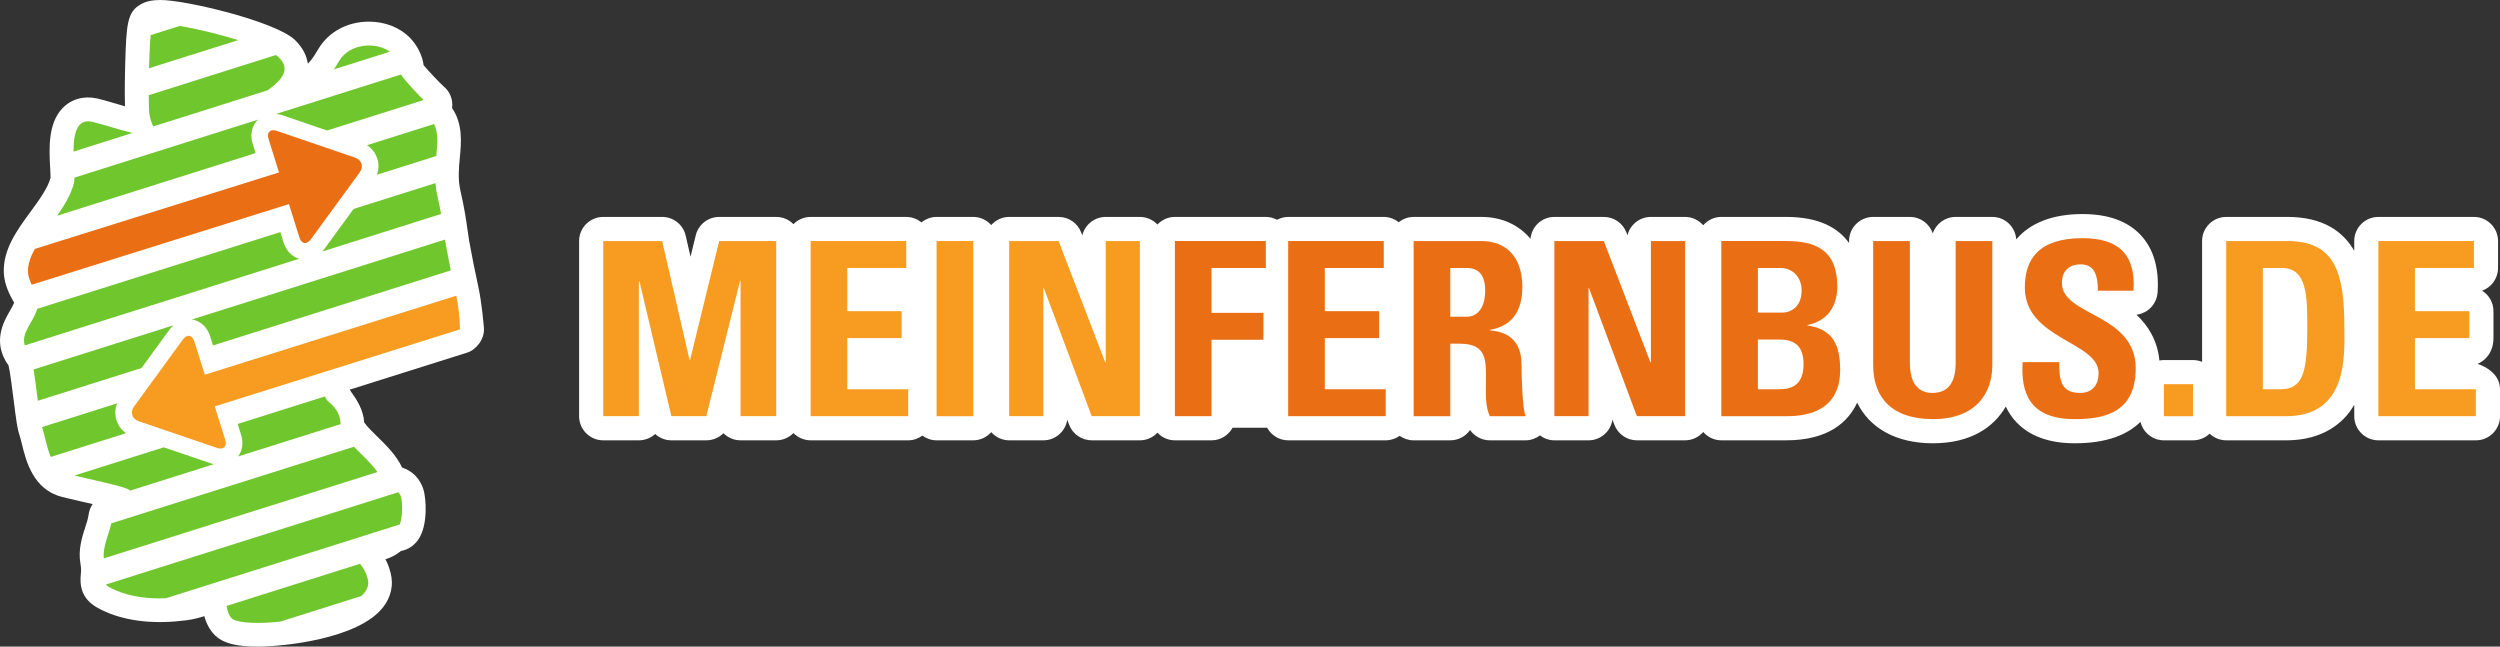
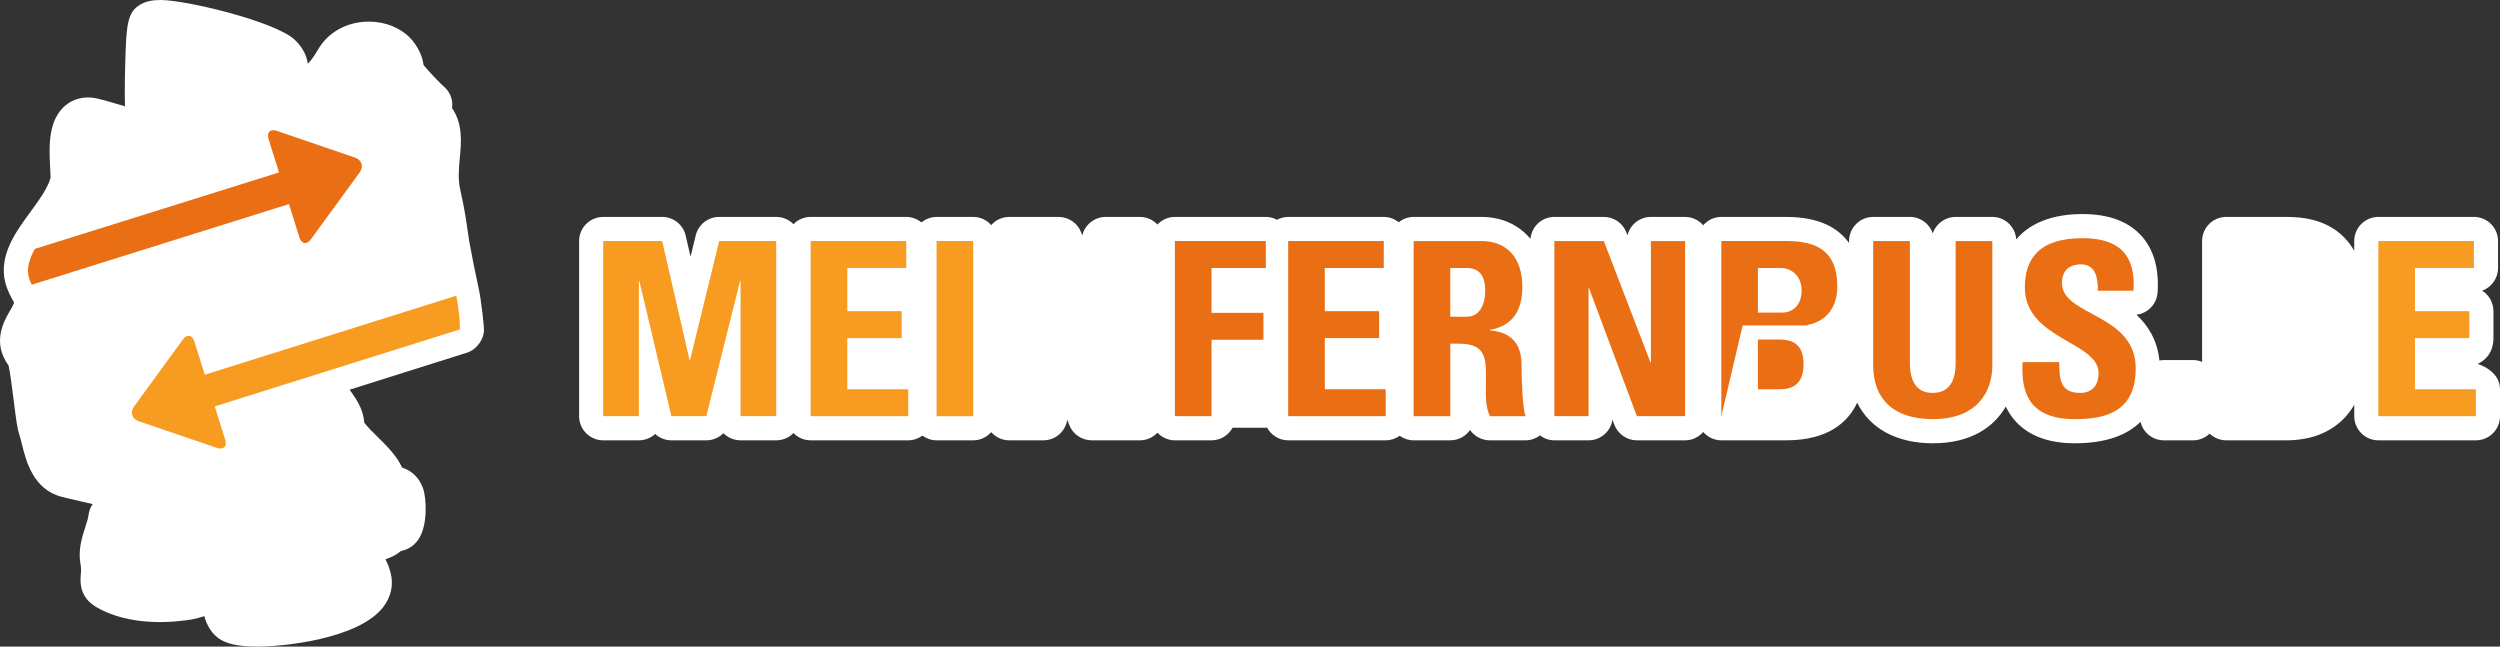
<svg xmlns="http://www.w3.org/2000/svg" xmlns:ns1="http://www.inkscape.org/namespaces/inkscape" version="1.1" width="1052.362" height="272.188" id="svg2" xml:space="preserve">
  <rect width="100%" height="100%" fill="#333333" stroke="none" />
  <defs id="defs6">
    <clipPath id="clipPath18">
      <path d="M 0,2177.51 0,0 l 8418.89,0 0,2177.51 -8418.89,0 z" ns1:connector-curvature="0" id="path20" />
    </clipPath>
  </defs>
  <g transform="matrix(1.25,0,0,-1.25,0,272.188)" id="g10">
    <g transform="scale(0.1,0.1)" id="g12">
      <g id="g14">
        <g clip-path="url(#clipPath18)" id="g16">
          <path d="m 8343.2,952.16 c 0,0 53.66,19.051 53.66,86.72 l 0,90.75 c 0,29.16 -15.2,54.57 -38.11,68.92 31.27,11.33 53.57,41.31 53.57,76.52 l 0,90.74 c 0,44.76 -36.38,81.21 -81.21,81.21 l -321.87,0 c -44.83,0 -81.21,-36.45 -81.21,-81.21 l 0,-32.74 c -37.7,65.07 -104.96,113.95 -225.33,113.95 l -205.81,0 c -44.8,0 -81.21,-36.45 -81.21,-81.21 l 0,-406.888 c -9.43,3.867 -19.74,6.078 -30.56,6.078 l -98.15,0 c -5.17,0 -10.08,-0.551 -15.06,-1.531 -6.68,68.791 -38.53,117.821 -77.2,154.151 38.26,4.7 68.49,36.05 71.13,75.41 5.39,81.9 -13.73,146.81 -56.91,192.95 -43.97,46.96 -109.79,70.71 -195.77,70.71 -100.89,0 -176.85,-29.97 -223.26,-85.35 -2.97,42.27 -37.71,75.68 -80.66,75.68 l -123.48,0 c -35.84,0 -66.29,-23.2 -77.07,-55.52 -10.7,32.32 -41.21,55.52 -77.05,55.52 l -123.55,0 c -44.83,0 -81.27,-36.45 -81.27,-81.21 l 0,-6.63 c -35.16,49.31 -98.62,87.84 -211.25,87.84 l -218.91,0 c -24.45,0 -46.07,-11.04 -60.98,-28.04 -14.92,17 -36.54,28.04 -60.97,28.04 l -115.2,0 c -38.18,0 -70.23,-26.38 -78.92,-61.87 l -3.73,9.8 c -12.02,31.36 -42.19,52.07 -75.9,52.07 l -166.49,0 c -42.34,0 -76.74,-32.45 -80.52,-73.75 -38.6,46.27 -95.65,73.75 -165.4,73.75 l -228.02,0 c -19.12,0 -36.47,-6.9 -50.33,-17.95 -13.89,11.05 -31.24,17.95 -50.28,17.95 l -321.87,0 c -13.67,0 -26.31,-3.73 -37.72,-9.66 -11.19,5.93 -23.88,9.66 -37.56,9.66 l -306.27,0 c -23.2,0 -44.06,-9.94 -58.84,-25.54 -14.85,15.6 -35.69,25.54 -58.97,25.54 l -115.12,0 c -38.18,0 -70.29,-26.51 -78.92,-62.14 l -3.87,10.07 c -12.09,31.36 -42.21,52.07 -75.84,52.07 l -166.48,0 c -24.18,0 -45.65,-10.77 -60.49,-27.48 -14.92,16.71 -36.33,27.48 -60.51,27.48 l -123.4,0 c -19.39,0 -37.09,-7.18 -51.09,-18.5 -13.97,11.32 -31.56,18.5 -51.04,18.5 l -322.01,0 c -22.71,0 -43.24,-9.38 -57.95,-24.44 -14.76,15.06 -35.27,24.44 -58.01,24.44 l -192.03,0 c -37.5,0 -70.04,-25.54 -78.94,-61.87 l -17.6,-72.09 -16.37,70.98 c -8.49,36.88 -41.31,62.98 -79.16,62.98 l -198.47,0 c -44.89,0 -81.25,-36.45 -81.25,-81.21 l 0,-589.74 c 0,-44.898 36.36,-81.371 81.25,-81.371 l 120.11,0 c 21.14,0 40.34,8.172 54.75,21.27 14.59,-13.239 33.93,-21.27 54.69,-21.27 l 117.69,0 c 22.23,0 42.74,9.121 57.58,24.051 14.73,-14.789 35.1,-24.051 57.6,-24.051 l 120.15,0 c 22.74,0 43.25,9.403 58.01,24.461 14.71,-15.058 35.24,-24.461 57.95,-24.461 l 328.58,0 c 17.87,0 34.31,6.102 47.71,15.903 13.46,-9.942 29.9,-15.903 47.85,-15.903 l 123.4,0 c 24.18,0 45.65,10.781 60.51,27.5 14.9,-16.719 36.39,-27.5 60.49,-27.5 l 115.11,0 c 40.88,0 74.65,30.262 80.38,69.481 l 6.23,-16.571 c 11.87,-31.769 42.18,-52.91 76.17,-52.91 l 162.34,0 c 23.28,0 44.12,9.961 58.97,25.711 14.78,-15.75 35.64,-25.711 58.84,-25.711 l 123.4,0 c 30.74,0 57.11,17.27 70.92,42.403 l 116.29,0 c 13.83,-25.133 40.19,-42.403 70.94,-42.403 l 328.41,0 c 17.56,0 33.72,5.672 47.04,15.199 13.26,-9.527 29.41,-15.199 47.03,-15.199 l 123.34,0 c 27.56,0 51.85,13.692 66.56,34.672 15.06,-21.41 39.84,-34.672 66.64,-34.672 l 120.72,0 c 17.68,0 34.24,6.231 48.13,16.582 13.53,-10.211 30.17,-16.582 48.55,-16.582 l 115.12,0 c 40.88,0 74.71,30.262 80.37,69.61 l 6.29,-16.7 c 11.88,-31.769 42.13,-52.91 76.04,-52.91 l 162.42,0 c 24.37,0 46.05,11.063 60.97,28.051 14.85,-16.988 36.53,-28.051 60.98,-28.051 l 218.14,0 c 144.34,0 209.73,63.403 239.28,126.801 42.4,-86.469 132.11,-136.738 254.9,-136.738 128.17,0 205.24,54 245.51,123.609 9.24,-19.062 20.71,-36.601 35.14,-51.93 44.61,-47.5 110.84,-71.679 196.8,-71.679 109.47,0 178.59,29.429 221.75,72.25 8.58,-35.782 40.53,-62.313 78.79,-62.313 l 98.15,0 c 21.68,0 41.29,8.711 55.84,22.52 14.65,-13.809 34.2,-22.52 55.93,-22.52 l 201.1,0 c 81.21,0 146.76,24.461 194.69,72.93 14.37,14.383 25.46,30.262 35.35,46.68 l 0,-38.239 c 0,-44.898 36.38,-81.371 81.21,-81.371 l 328.38,0 c 44.94,0 81.27,36.473 81.27,81.371 l 0,90.59 c 0,63.942 -75.69,85.5 -75.69,85.5" ns1:connector-curvature="0" id="path22" style="fill:#ffffff;fill-opacity:1;fill-rule:nonzero;stroke:none" />
          <path d="m 2031.39,776.07 0,589.74 198.47,0 92.35,-401.091 1.52,0 98.2,401.091 192.03,0 0,-589.74 -120.15,0 0,454.95 -1.72,0 -113.46,-454.95 -117.69,0 -107.78,454.95 -1.66,0 0,-454.95 -120.11,0" ns1:connector-curvature="0" id="path24" style="fill:#f79c21;fill-opacity:1;fill-rule:nonzero;stroke:none" />
          <path d="m 2729.92,776.07 0,589.74 322.01,0 0,-90.74 -198.61,0 0,-145.44 183.01,0 0,-90.75 -183.01,0 0,-172.22 205.18,0 0,-90.59 -328.58,0" ns1:connector-curvature="0" id="path26" style="fill:#f79c21;fill-opacity:1;fill-rule:nonzero;stroke:none" />
          <path d="m 3154.06,775.91 123.402,0 0,589.902 -123.402,0 0,-589.902 z" ns1:connector-curvature="0" id="path28" style="fill:#f79c21;fill-opacity:1;fill-rule:nonzero;stroke:none" />
-           <path d="m 3398.46,776.07 0,589.74 166.48,0 157.05,-408.548 1.58,0 0,408.548 115.12,0 0,-589.74 -162.34,0 -161.06,431.2 -1.72,0 0,-431.2 -115.11,0" ns1:connector-curvature="0" id="path30" style="fill:#f79c21;fill-opacity:1;fill-rule:nonzero;stroke:none" />
          <path d="m 3956.5,776.07 0,589.74 306.27,0 0,-90.74 -182.87,0 0,-151.1 174.79,0 0,-90.6 -174.79,0 0,-257.3 -123.4,0" ns1:connector-curvature="0" id="path32" style="fill:#ea6e14;fill-opacity:1;fill-rule:nonzero;stroke:none" />
          <path d="m 4338.05,776.07 0,589.74 321.87,0 0,-90.74 -198.55,0 0,-145.44 182.93,0 0,-90.75 -182.93,0 0,-172.22 205.09,0 0,-90.59 -328.41,0" ns1:connector-curvature="0" id="path34" style="fill:#ea6e14;fill-opacity:1;fill-rule:nonzero;stroke:none" />
          <path d="m 4883.87,1110.86 54.68,0 c 48.97,0 62.99,49.02 62.99,86.6 0,56.34 -23.63,77.61 -62.99,77.61 l -54.68,0 0,-164.21 z m 0,-334.95 -123.34,0 0,589.9 228.02,0 c 83.97,0 138.05,-54 138.05,-154.4 0,-75.14 -29.55,-131.49 -109.53,-144.62 l 0,-1.66 c 27.01,-3.18 106.84,-9.8 106.84,-116.009 0,-37.562 2.69,-148.621 13.88,-173.211 l -120.72,0 c -16.37,36.059 -13.12,75.981 -13.12,114.379 0,70.152 6.42,129.821 -88.32,129.821 l -31.76,0 0,-244.2" ns1:connector-curvature="0" id="path36" style="fill:#ea6e14;fill-opacity:1;fill-rule:nonzero;stroke:none" />
          <path d="m 5234.47,776.07 0,589.74 166.49,0 157.03,-408.548 1.52,0 0,408.548 115.2,0 0,-589.74 -162.42,0 -161.2,431.2 -1.5,0 0,-431.2 -115.12,0" ns1:connector-curvature="0" id="path38" style="fill:#ea6e14;fill-opacity:1;fill-rule:nonzero;stroke:none" />
-           <path d="m 5919.79,866.66 68.71,0 c 26.3,0 85.07,0.84 85.07,83.281 0,52.199 -19.68,84.249 -81.69,84.249 l -72.09,0 0,-167.53 z m 0,258.14 82.73,0 c 26.86,0 64.57,17.95 64.57,75 0,43.52 -29.57,75.27 -71.21,75.27 l -76.09,0 0,-150.27 z m -123.13,-348.89 0,589.9 218.91,0 c 93.98,0 171.6,-27.07 171.6,-152.74 0,-67.82 -33.63,-116.86 -100.61,-129.98 l 0,-1.66 c 87.48,-12.16 110.28,-68.64 110.28,-149.442 0,-149.437 -129.75,-156.078 -182.04,-156.078 l -218.14,0" ns1:connector-curvature="0" id="path40" style="fill:#ea6e14;fill-opacity:1;fill-rule:nonzero;stroke:none" />
+           <path d="m 5919.79,866.66 68.71,0 c 26.3,0 85.07,0.84 85.07,83.281 0,52.199 -19.68,84.249 -81.69,84.249 l -72.09,0 0,-167.53 z m 0,258.14 82.73,0 c 26.86,0 64.57,17.95 64.57,75 0,43.52 -29.57,75.27 -71.21,75.27 l -76.09,0 0,-150.27 z m -123.13,-348.89 0,589.9 218.91,0 c 93.98,0 171.6,-27.07 171.6,-152.74 0,-67.82 -33.63,-116.86 -100.61,-129.98 l 0,-1.66 l -218.14,0" ns1:connector-curvature="0" id="path40" style="fill:#ea6e14;fill-opacity:1;fill-rule:nonzero;stroke:none" />
          <path d="m 6709.24,1365.81 0,-418.349 c 0,-88.109 -49.73,-181.352 -200.26,-181.352 -135.56,0 -200.89,70.313 -200.89,181.352 l 0,418.349 123.55,0 0,-410.072 c 0,-72.777 30.94,-101.367 75.82,-101.367 54,0 78.3,35.918 78.3,101.367 l 0,410.072 123.48,0" ns1:connector-curvature="0" id="path42" style="fill:#ea6e14;fill-opacity:1;fill-rule:nonzero;stroke:none" />
          <path d="m 6986.43,766.109 c -152.95,0 -181.39,89.782 -175.12,191.993 l 123.42,0 c 0,-56.211 2.61,-103.731 70.21,-103.731 41.8,0 62.15,26.93 62.15,66.988 0,106.211 -248.32,112.831 -248.32,288.391 0,92.25 44,165.73 194.39,165.73 120.08,0 179.75,-53.86 171.61,-177.06 l -120.08,0 c 0,43.92 -7.27,88.81 -57.13,88.81 -40.04,0 -63.87,-21.96 -63.87,-62.84 0,-111.89 248.48,-102.07 248.48,-287.421 0,-152.891 -112.01,-170.86 -205.74,-170.86" ns1:connector-curvature="0" id="path44" style="fill:#ea6e14;fill-opacity:1;fill-rule:nonzero;stroke:none" />
-           <path d="m 7286.97,775.91 98.152,0 0,107.871 -98.152,0 0,-107.871 z" ns1:connector-curvature="0" id="path46" style="fill:#f79c21;fill-opacity:1;fill-rule:nonzero;stroke:none" />
-           <path d="m 7620.31,866.66 59.67,0 c 75.14,0 89.92,56.5 89.92,204.14 0,108.69 0,204.27 -85.78,204.27 l -63.81,0 0,-408.41 z m -123.42,499.15 205.81,0 c 161.85,0 192.05,-107.87 192.05,-291.83 0,-90.609 14.08,-298.07 -196.76,-298.07 l -201.1,0 0,589.9" ns1:connector-curvature="0" id="path48" style="fill:#f79c21;fill-opacity:1;fill-rule:nonzero;stroke:none" />
          <path d="m 8009.24,776.07 0,589.74 321.87,0 0,-90.74 -198.59,0 0,-145.44 183.12,0 0,-90.75 -183.12,0 0,-172.22 205.1,0 0,-90.59 -328.38,0" ns1:connector-curvature="0" id="path50" style="fill:#f79c21;fill-opacity:1;fill-rule:nonzero;stroke:none" />
          <path d="M 867.383,0 C 794.043,0 762.832,12.57 745.762,21.969 712.773,39.922 695.566,74.309 688.047,102.609 672.5,97.648 653.438,91.988 627.402,88.672 523.965,75.129 431.777,84.531 358.164,116.148 c -45.996,19.903 -94.336,47.524 -86.113,126.524 1.035,10.078 1.992,19.609 -1.25,37.699 -8.086,45.719 5.449,87.981 16.367,121.949 4.687,14.512 9.531,29.43 10.703,39.239 1.797,15.171 6.973,27.75 14.024,38.382 -13.477,3.18 -26.25,6.09 -36.602,8.43 -28.047,6.488 -53.184,12.289 -67.891,16.16 C 111.289,529.66 87.656,625.52 73.574,682.828 c -2.891,11.871 -5.664,23.063 -8.145,30.254 -6.836,19.34 -10.781,47.52 -19.473,117.27 -4.492,35.898 -11.738,93.769 -17.129,116.289 -56.562,78.159 -15.879,148.609 4.082,183.259 6.621,11.47 11.738,20.45 14.766,28.32 -14.219,24.32 -33.203,60.24 -34.805,100.97 -3.027,78.17 44.141,142.67 89.844,205.1 28.672,39.09 58.281,79.69 67.539,114.5 0.078,6.48 -0.684,20.44 -1.25,30.94 -3.574,67.25 -8.066,151.09 41.094,203.01 28.808,30.4 71.132,42.96 115.683,33.43 16.699,-3.59 38.809,-10.08 64.414,-17.67 8.223,-2.49 19.063,-5.67 30.664,-8.99 -1.66,52.07 0.352,128.45 0.703,139.22 3.79,137.01 6.895,177.69 51.231,203.52 17.676,10.43 39.16,15.26 67.402,15.26 87.774,0 387.813,-72.86 452.188,-133.84 29.417,-27.97 40.797,-56.69 44.197,-80.58 5.94,5.31 17.46,18.16 34.81,48.27 34.31,58.62 98.12,93.29 170.97,93.29 54.83,0 105.59,-20.24 139.28,-55.52 24.53,-25.69 41.04,-59.94 44.9,-91.08 18.36,-22.03 54.28,-59.6 66.43,-70.58 22.17,-17.61 33.42,-45.72 29.41,-73.9 36.96,-53.85 30.88,-117.39 26.17,-166.42 -3.37,-35.91 -6.89,-72.92 1.74,-110.63 13.95,-60.77 19.67,-101.51 24.3,-134.24 1.87,-13.4 3.59,-25.7 5.74,-38.12 8.83,-48.89 20.02,-104.84 29.9,-149.57 12.78,-57.19 19.13,-138.54 19.4,-141.86 2.83,-37.15 -25.82,-73.07 -55.72,-82.46 -29.91,-9.399 -396.33,-124.981 -396.33,-124.981 1.66,-2.5 3.46,-5.117 5.25,-7.738 17.4,-24.86 40.82,-58.711 43.71,-102.61 6.7,-11.062 28.6,-32.461 43.44,-47.113 30.8,-30.098 64.98,-63.539 84.04,-104.687 35.3,-12.012 59.32,-36.461 71.55,-72.641 9.31,-28.18 17.4,-122.648 -18.23,-171.949 -14.16,-19.61 -34.33,-32.321 -56.77,-36.461 -2.62,-1.801 -6.21,-4.281 -10.63,-7.738 -12.44,-9.122 -25.14,-14.243 -41.91,-20.454 6.62,-12.148 12.56,-26.5 17.67,-46.808 10.08,-39.5 1.1,-80.102 -25.35,-114.219 C 1206.04,24.449 950.312,0 867.383,0" ns1:connector-curvature="0" id="path52" style="fill:#ffffff;fill-opacity:1;fill-rule:nonzero;stroke:none" />
-           <path d="m 570.293,1066.66 c 4.16,5.8 8.711,10.9 13.613,15.33 L 113.086,933.371 c 5.039,-30.801 9.805,-69.883 14.277,-105.519 l 349.297,110.347 93.633,128.461 z m 384.434,295.01 -10.625,34.25 -818.457,-258.28 c -15.391,-48.48 -55.45,-81.22 -42.129,-123.19 l 923.984,291.7 c -21.055,6.08 -42.48,22.79 -52.773,55.52 z M 1341.39,520 356.23,208.961 c 5.04,-5.801 14.981,-11.313 34.043,-19.609 49.102,-21.133 106.895,-28.872 168.36,-26.5 l 787.657,248.589 c 9.88,23.481 9.39,77.071 4,93.219 -2.34,7.051 -5.45,11.738 -8.9,15.34 z M 1191.88,673.02 374.863,415.172 c -8.906,-38.942 -30.039,-80.942 -25,-117.953 l 921.097,290.722 c -19.96,29.149 -52.35,57.598 -79.08,85.079 z M 1212.73,279 762.969,137.012 c 0.136,-0.551 0.547,-1.532 0.625,-1.942 0.957,-12.422 8.633,-36.32 21.269,-43.218 23.477,-12.992 86.446,-15.191 158.262,-7.871 L 1216.88,170.43 c 18.3,16.851 27.14,35.781 21.81,56.769 -6.13,24.301 -12.28,32.172 -25.96,51.801 z M 309.688,1767.59 c -52.344,11.18 -62.012,-44.06 -62.09,-100.55 l 198.613,62.71 c -47.93,11.6 -108.496,31.75 -136.523,37.84 z M 392.266,762.531 c -5.938,18.5 -5.039,38.25 2.148,56.629 L 141.387,739.332 c 0,0 0,-0.152 0.078,-0.152 9.316,-26.782 15.195,-66.981 29.551,-100.399 l 253.437,79.969 c -15.254,10.91 -26.66,25.949 -32.187,43.781 z m 45.8,-237.281 281.954,89.082 c -2.774,0.816 -5.391,1.25 -8.223,2.207 L 551.445,671.09 250.43,576.07 c 57.461,-13.539 166.836,-36.879 182.519,-46.949 2.071,-1.25 3.457,-2.48 5.117,-3.871 z m 413.145,1166.79 c -8.555,27.35 -5.098,53.31 9.668,73.48 2.422,3.31 5.254,6.34 8.223,9.11 L 250.645,1579.34 c 0,-6.22 -0.274,-11.61 -1.036,-15.2 -8.984,-39.35 -31.777,-76.92 -57.246,-113.11 l 668.321,210.9 -9.473,30.11 z m 339.429,-218.22 -98.34,-134.8 c -2.14,-2.9 -4.35,-5.66 -6.83,-8.42 l 399.98,126.37 c -3.26,17.82 -7.27,37.85 -12.58,61.32 -3.38,14.64 -5.31,28.87 -6.42,42.54 l -275.81,-87.01 z M 801.836,640.289 1146.99,749.27 c -1.17,32.441 -14.49,53.441 -38.81,73.89 -7.87,6.621 -12.14,13.121 -13.39,19.61 l -294.321,-92.95 11.113,-35.922 c 8.633,-27.339 5.176,-53.296 -9.609,-73.468 -0.059,0 -0.059,-0.141 -0.137,-0.141 z m -93.965,403.851 9.453,-29.96 800.646,252.75 c -6.08,29.96 -11.6,58.97 -15.96,83.14 -1.17,6.9 -2.28,13.81 -3.32,20.71 L 646.406,1101.74 c 23.75,-3.87 49.785,-20.31 61.465,-57.6 z m -191.914,707.56 385.605,121.82 c 37.012,27.62 84.454,66.02 36.329,111.8 -2.286,2.21 -5.391,4.5 -9.043,6.84 L 500.84,1856.95 c 0.137,-29.7 0.879,-53.45 2.402,-63.95 2.344,-17.81 8.36,-30.94 12.715,-41.3 z m 754.653,-108.56 c 5.66,-17.67 5.03,-36.46 -1.18,-54.14 l 199.79,63.12 c 4.06,42.27 7.52,78.45 -7.74,107.6 l -225.46,-71.13 c 16.56,-11.2 28.71,-26.8 34.59,-45.45 z m -665.219,447.07 -98.067,-30.93 c -2.558,-27.76 -4.414,-69.26 -5.527,-111.66 l 300.254,94.81 c -64.844,19.89 -139.844,38.19 -196.66,47.78 z m 535.879,-119.05 c -3.59,-6.28 -9.39,-16.3 -16.86,-27.34 l 188.46,59.53 c -47.24,34.38 -136.17,28.45 -171.6,-32.19 z m -190.196,-181.75 150.406,-51.38 325.12,102.61 c -23.26,23.21 -62.64,64.98 -76.23,85.98 L 930.02,1793.96 c 6.972,-0.82 14.003,-2.07 21.054,-4.55" ns1:connector-curvature="0" id="path54" style="fill:#70c72d;fill-opacity:1;fill-rule:nonzero;stroke:none" />
          <path d="m 106.855,1218.73 866.192,271.52 35.083,-111.87 c 4,-12.7 11.25,-19.34 19.19,-19.34 6.43,0 13.54,4.29 19.83,12.99 l 164.2,224.98 c 14.1,19.62 7.05,41.99 -15.74,49.73 l -262.622,89.78 c -4.57,1.51 -8.769,2.47 -12.441,2.47 -14.766,0 -21.738,-11.87 -15.938,-30.24 l 35,-111.87 -822.324,-257.58 c -14.57,-26.38 -23.965,-52.21 -22.988,-77.9 0.547,-14.21 5.996,-29.13 12.558,-42.67" ns1:connector-curvature="0" id="path56" style="fill:#ea6e14;fill-opacity:1;fill-rule:nonzero;stroke:none" />
          <path d="m 654.551,1027.42 c -4.004,12.71 -11.192,19.33 -19.258,19.33 -6.426,0 -13.477,-4.27 -19.688,-12.83 L 451.523,808.648 c -14.218,-19.468 -7.05,-41.968 15.743,-49.707 L 729.883,669.43 c 4.629,-1.5 8.847,-2.34 12.578,-2.34 14.707,0 21.68,11.601 15.801,30.109 l -35.078,111.742 825.646,259.379 c 0.49,38.67 -6.56,84.38 -12.15,113.38 L 689.629,915.699 654.551,1027.42" ns1:connector-curvature="0" id="path58" style="fill:#f79c21;fill-opacity:1;fill-rule:nonzero;stroke:none" />
        </g>
      </g>
    </g>
  </g>
</svg>